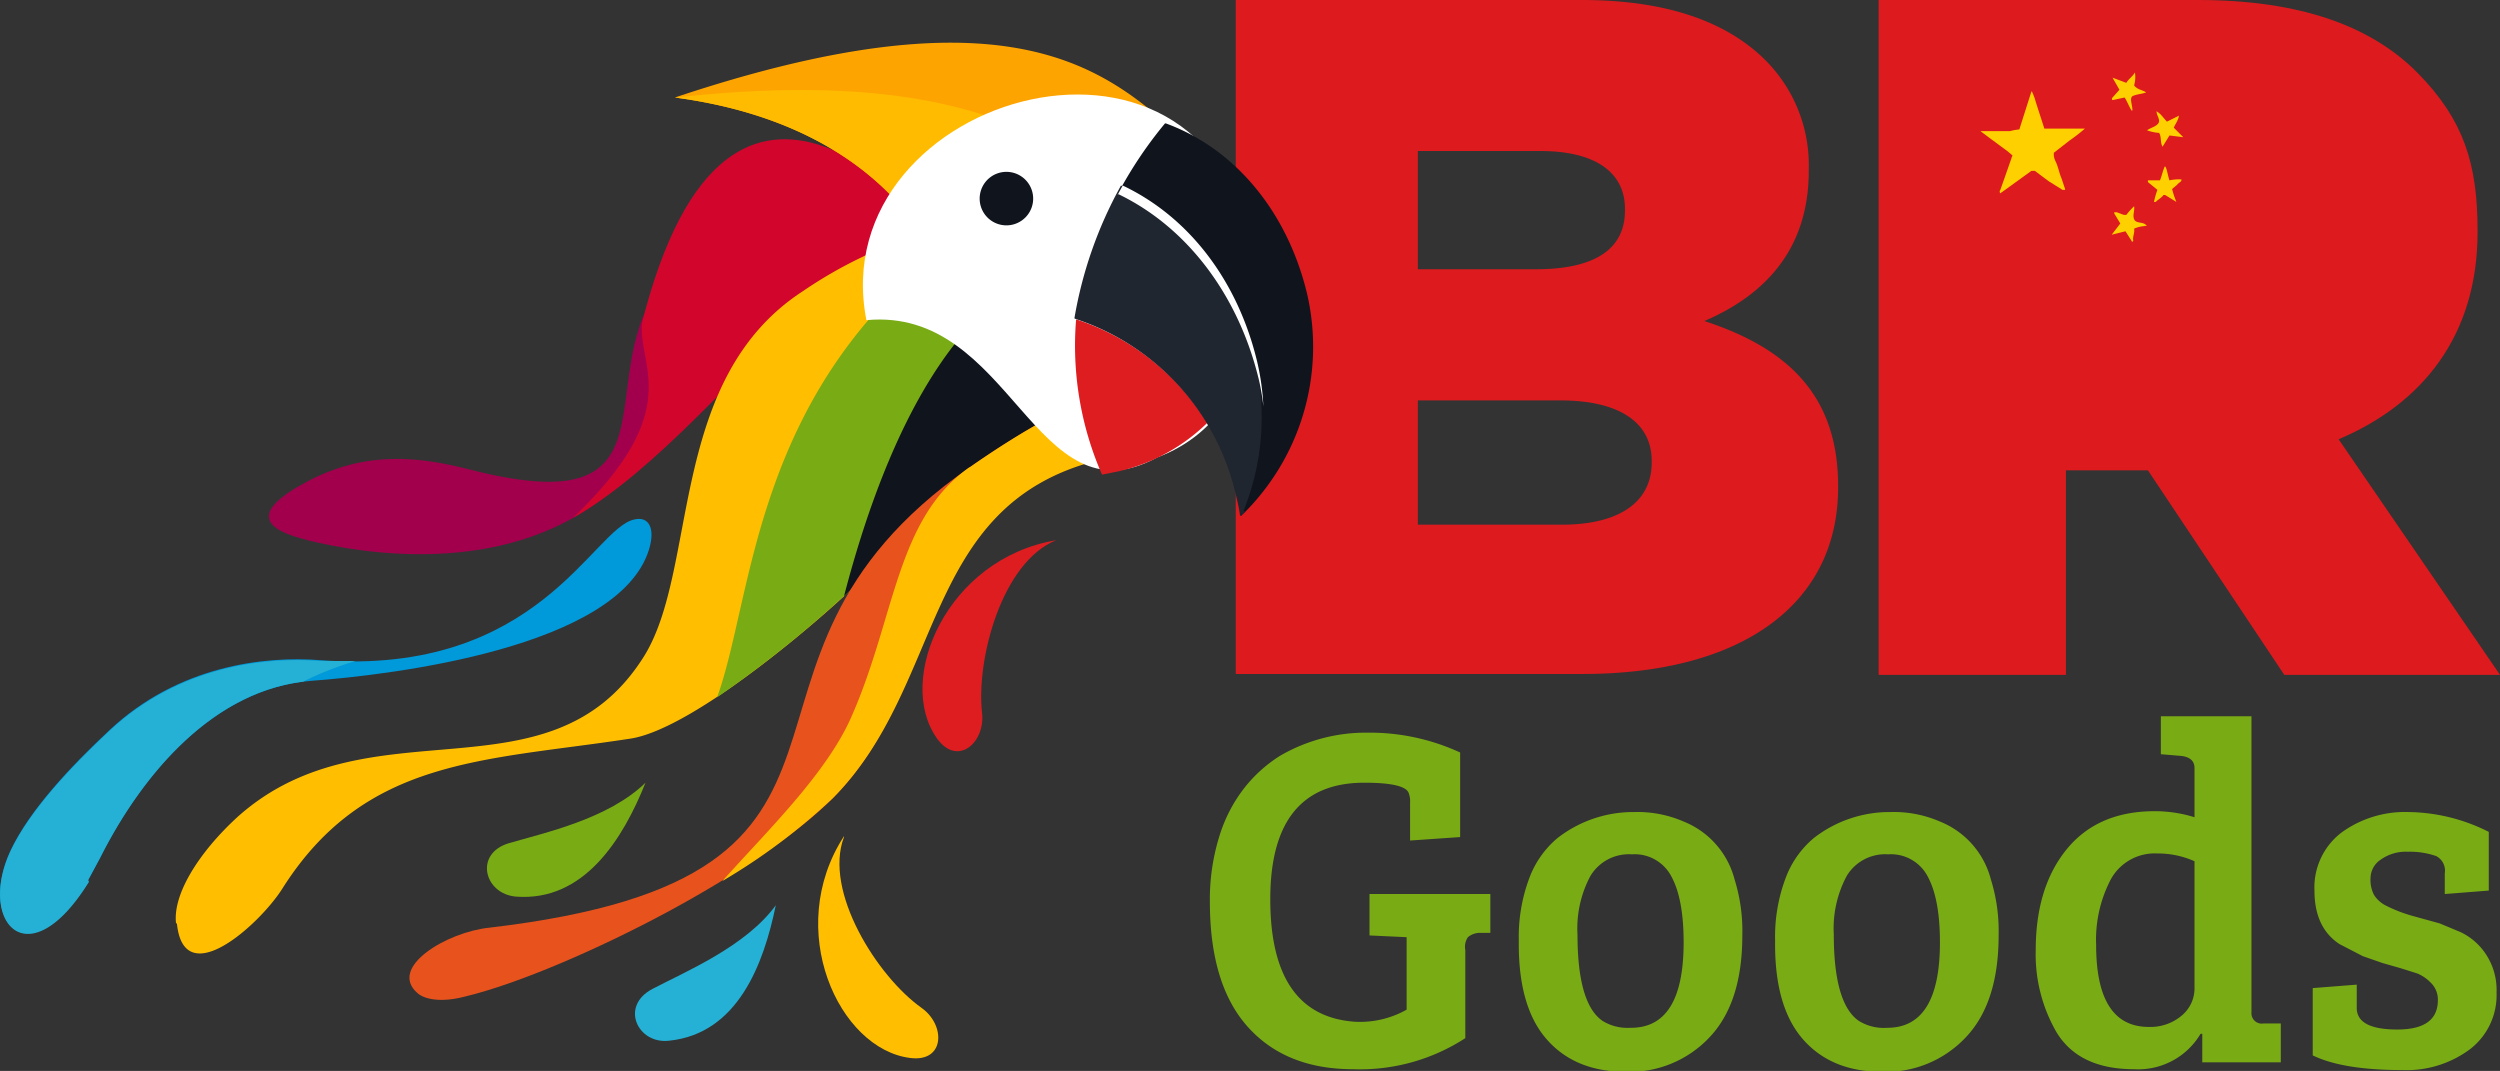
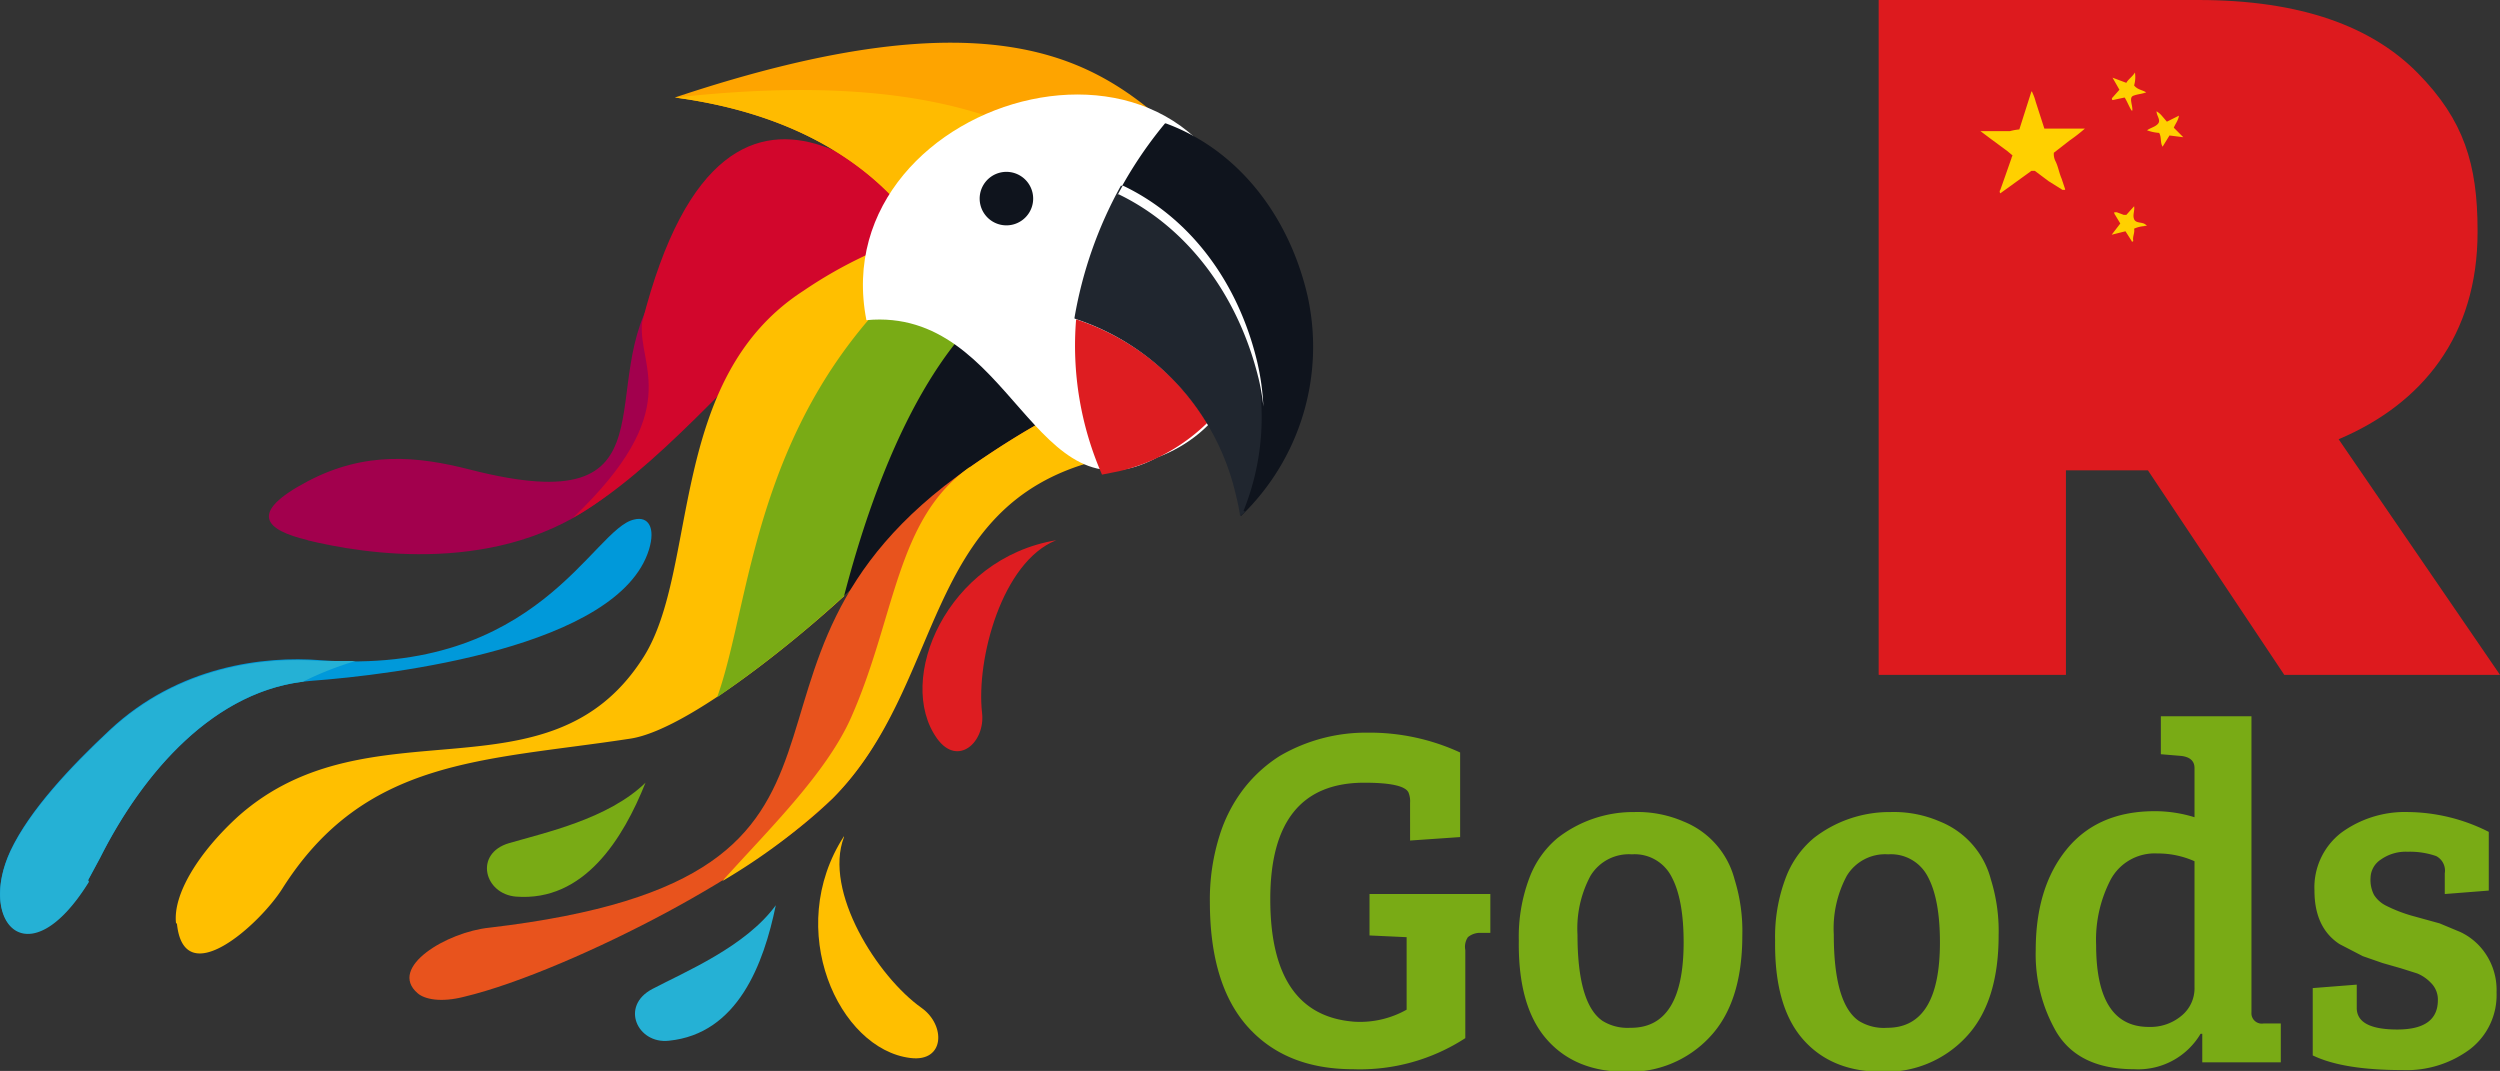
<svg xmlns="http://www.w3.org/2000/svg" id="Layer_1" data-name="Layer 1" preserveAspectRatio="none" viewBox="0 0 289.7 124.1">
  <rect x="0" y="0" width="289.7" height="124.1" fill="#333333" stroke="none" />
  <defs>
    <style>
      .cls-1, .cls-10 {
        fill: #79ab15;
      }

      .cls-2 {
        fill: #dd1a1e;
      }

      .cls-3 {
        fill: #a2004d;
      }

      .cls-10, .cls-11, .cls-12, .cls-13, .cls-14, .cls-15, .cls-3, .cls-4, .cls-5, .cls-6, .cls-7, .cls-8, .cls-9 {
        fill-rule: evenodd;
      }

      .cls-4 {
        fill: #d2062c;
      }

      .cls-5 {
        fill: #fea400;
      }

      .cls-6 {
        fill: #fb0;
      }

      .cls-7 {
        fill: #0099da;
      }

      .cls-8 {
        fill: #25b1d5;
      }

      .cls-9 {
        fill: #ffbf00;
      }

      .cls-11 {
        fill: #0f141d;
      }

      .cls-12 {
        fill: #e8531d;
      }

      .cls-13 {
        fill: #fff;
      }

      .cls-14 {
        fill: #de1d21;
      }

      .cls-15 {
        fill: #20262f;
      }

      .cls-16 {
        fill: #ffd000;
      }
    </style>
  </defs>
  <title>99eefb63-eb73-4e27-bade-65d97c87523d</title>
  <g>
    <path class="cls-1" d="M169.8,110.1v10.2a22.4,22.4,0,0,1-13,3.6q-7.8,0-12.2-4.9t-4.4-14.5a24.6,24.6,0,0,1,1.1-7.6,17.3,17.3,0,0,1,2.9-5.6,16.3,16.3,0,0,1,4.1-3.7,19.8,19.8,0,0,1,10.2-2.7,25,25,0,0,1,10.7,2.3V97l-5.8.4V93a2.6,2.6,0,0,0-.2-1.2q-.6-1.1-5.1-1.1-10.9,0-10.9,13.5t9.8,14.2a11,11,0,0,0,6-1.4v-8.4H163l-4.3-.2v-4.8h14v4.5h-1.3a2.2,2.2,0,0,0-1.3.5A2,2,0,0,0,169.8,110.1Z" />
    <path class="cls-1" d="M176,109a19.3,19.3,0,0,1,1.2-7.2,11.1,11.1,0,0,1,3.3-4.7,14.3,14.3,0,0,1,8.9-3,13.4,13.4,0,0,1,5.7,1.1,9.9,9.9,0,0,1,5.9,6.7,20.1,20.1,0,0,1,.9,6.5q0,7.8-3.8,11.8a12.7,12.7,0,0,1-9.7,4q-5.9,0-9.2-3.8T176,109Zm13,10.1q6.1,0,6.1-9.9,0-5-1.4-7.6a4.8,4.8,0,0,0-4.6-2.6,5.2,5.2,0,0,0-4.8,2.5,12.9,12.9,0,0,0-1.5,6.8q0,8,2.9,10A5.5,5.5,0,0,0,188.9,119.1Z" />
    <path class="cls-1" d="M205.7,109a19.3,19.3,0,0,1,1.2-7.2,11.1,11.1,0,0,1,3.3-4.7,14.3,14.3,0,0,1,8.9-3,13.4,13.4,0,0,1,5.7,1.1,9.9,9.9,0,0,1,5.9,6.7,20.1,20.1,0,0,1,.9,6.5q0,7.8-3.8,11.8a12.7,12.7,0,0,1-9.7,4q-5.9,0-9.2-3.8T205.7,109Zm13,10.1q6.1,0,6.1-9.9,0-5-1.4-7.6a4.8,4.8,0,0,0-4.6-2.6,5.2,5.2,0,0,0-4.8,2.5,12.9,12.9,0,0,0-1.5,6.8q0,8,2.9,10A5.5,5.5,0,0,0,218.7,119.1Z" />
    <path class="cls-1" d="M249.7,94a15.6,15.6,0,0,1,4.6.7V89q0-1.2-1.5-1.4l-2.4-.2V83h10.5v34.3a1.2,1.2,0,0,0,1.4,1.3h2v4.5h-9.1v-3.3H255a8.4,8.4,0,0,1-7.7,4.1q-6.4,0-9-4.3a18,18,0,0,1-2.4-9.5q0-7.3,3.6-11.7T249.7,94Zm4.6,20.4V99.8a10.4,10.4,0,0,0-4.3-.9,5.8,5.8,0,0,0-5.4,3,15.1,15.1,0,0,0-1.7,7.6q0,9.5,6.1,9.5a5.6,5.6,0,0,0,3.8-1.3A4.1,4.1,0,0,0,254.3,114.4Z" />
    <path class="cls-1" d="M282.3,99.2a9.3,9.3,0,0,0-3.3-.5,5,5,0,0,0-3.1.9,2.6,2.6,0,0,0-1.2,2.1,3.8,3.8,0,0,0,.4,2,3.5,3.5,0,0,0,1.3,1.2,17,17,0,0,0,3.4,1.3l2.9.8,2.4,1a7.2,7.2,0,0,1,2.2,1.6,7.5,7.5,0,0,1,2,5.4,7.9,7.9,0,0,1-3.1,6.6,12.3,12.3,0,0,1-7.8,2.4q-6.9,0-10.4-1.7v-7.8l5.1-.4v2.7q0,2.5,4.7,2.5t4.7-3.4a2.7,2.7,0,0,0-.8-2,4.6,4.6,0,0,0-1.6-1.1l-1.9-.6-2.1-.6-2.3-.8-2.7-1.4q-2.9-1.9-2.9-6.2a8,8,0,0,1,3.1-6.7,12.5,12.5,0,0,1,7.8-2.4,21.1,21.1,0,0,1,9.3,2.3v6.8l-5.1.4v-2.4A1.9,1.9,0,0,0,282.3,99.2Z" />
  </g>
  <g>
-     <path class="cls-2" d="M143.2,0h40.1c9.8,0,16.8,2.5,21.3,7a17.2,17.2,0,0,1,5,12.6v.2c0,9.1-5.1,14.4-12.1,17.4,9.5,3.1,15.5,8.5,15.5,19.1v.2c0,13.4-11,21.6-29.6,21.6H143.2Zm34.8,31.2c6.6,0,10.3-2.2,10.3-6.8v-.2c0-4.2-3.4-6.7-9.8-6.7H164.3V31.2ZM181,60.8c6.6,0,10.4-2.6,10.4-7.2v-.2c0-4.2-3.4-7-10.6-7H164.3V60.8Z" />
    <path class="cls-2" d="M217.7,0h37c12,0,20.2,3.1,25.5,8.5s6.9,10.5,6.9,18.2v.2c0,12-6.4,19.9-16.1,24l18.7,27.3h-25L248.9,54.5h-9.5V78.2H217.7Z" />
  </g>
  <g>
    <path class="cls-3" d="M35.6,62.6c6.6,1.6,22.4,4.2,34.2-4.8,9.5-7.3,17.1-16.1,24.1-22.4s11.5-7.5,15.7-7.9c-8.3-4.9-26.7-3.1-33.2,5.8-8,11,2.9,27.5-22,21.1-5.9-1.5-12-2.2-18.8,1.4s-5,5.6.1,6.8" />
    <path class="cls-4" d="M66.4,60c9.5-5.3,19.2-17.2,27.5-24.7,6.3-5.7,11.5-7.5,15.7-7.9-1.7-1-25-30.4-35.2,10-.5,5.1,5.1,10.1-8,22.6" />
    <path class="cls-5" d="M78.2,11.3c37.1-12.4,48.9-4.1,57.4,3.4l-.3.2a21.6,21.6,0,0,0-15.8-2.4,29.9,29.9,0,0,0-16.3,10.1C98.7,18,91,13,78.2,11.3" />
    <path class="cls-6" d="M78.2,11.3h.1c17.1-1.9,28.7-.5,37.1,2.5a29.5,29.5,0,0,0-12.2,8.8C98.7,18,91,13,78.2,11.3" />
    <path class="cls-7" d="M10.2,102l1.4-2.6C16.5,89.6,24.9,79.8,36,78.9c9.6-.7,35.7-3.9,39.2-15.2.8-2.6-.1-3.9-1.7-3.5-4.8,1-11.1,18.2-36.4,16.3-6.4-.5-16.4.6-24.4,8.1-4.5,4.2-9.3,9.3-11.5,14-3.8,8.2,2.1,14.8,9.1,3.5" />
    <path class="cls-8" d="M10.2,102l1.4-2.6C16.4,89.9,24.4,80.3,35.1,79a37,37,0,0,1,6.1-2.4H37.1c-6.4-.5-16.4.6-24.4,8.1-4.5,4.2-9.3,9.3-11.5,14-3.8,8.2,2.1,14.8,9.1,3.5" />
    <path class="cls-9" d="M20.4,107c-.4-3.4,2.7-8.3,7.2-12.4,15.3-13.6,36.1-1.2,47-18.5,6.4-10.2,2.7-32.2,18.5-42.4a51.4,51.4,0,0,1,15-7,68,68,0,0,1,21.5,18.8,16,16,0,0,1-5.9,6.1c-6.1,3.7-19,10.6-23.3,15S80.5,84.5,73,85.6C56,88.2,42.3,87.8,32.7,103c-2.6,4.1-11.4,12.1-12.2,4" />
    <path class="cls-10" d="M129.7,45.4c-4.3,8.2-21.6,13.4-29.2,21.1A134.5,134.5,0,0,1,83.1,80.8c4.3-11.9,4.1-35.5,27.3-52.8a67.7,67.7,0,0,1,19.3,17.4" />
    <path class="cls-11" d="M123.8,51.5c-6.1,3.7-19,10.6-23.3,15l-2.7,2.6c5.7-21.9,13.6-32.2,20.2-35.9a66.9,66.9,0,0,1,11.9,12.5,18.3,18.3,0,0,1-6.1,5.8" />
    <path class="cls-12" d="M48.4,115.1c-3.5-3,3.4-7.1,8.3-7.6,51.2-6,22.6-30.3,55.6-53.3,7.3-5.1,12.9-7.9,17.1-9.2,2.8,6.4,5.7,6.6-2.4,8.4-20.5,4.5-17.4,25.9-30.5,39.1-4.2,4.2-11.4,9-19.2,13.2s-17.2,8.3-23.5,9.8c-2.7.7-4.6.3-5.4-.4" />
    <path class="cls-9" d="M112.3,54.2c7.3-5.1,12.9-7.9,17.1-9.2,4.3,5.7,4.4,6.6-2.4,8.4-20.3,5.3-17.4,25.9-30.5,39.1a71.4,71.4,0,0,1-12.8,9.6c5.2-5.8,12-12.4,14.9-18.9,5.2-11.7,5.2-23.1,13.8-29.1" />
    <path class="cls-9" d="M97.8,97c-2.4,6.3,3.9,16.2,9,19.8,2.8,2,2.7,6.3-1.3,5.8-8.3-1-14.7-14.9-7.7-25.7" />
    <path class="cls-8" d="M89.9,104.9c-1.4,6.8-4.4,14.9-12.4,15.7-3.6.4-5.7-4-1.9-6s10.8-4.9,14.3-9.7" />
    <path class="cls-13" d="M145.2,30.9c1.3,12.2-4,19.5-11.1,22.1-14.3,7.8-16.8-17.5-33.7-15.9-5.2-26.5,41.2-39.6,44.8-6.3" />
    <path class="cls-14" d="M139.9,49a21.6,21.6,0,0,1-10.2,5.6l-2,.4a37.3,37.3,0,0,1-3-18,28.2,28.2,0,0,1,15.2,12" />
    <path class="cls-11" d="M135.1,14.3c8.2,3,14.2,10.5,16.4,19.9a27.2,27.2,0,0,1-7.7,25.6c-.1-.8-.3-1.7-.5-2.5a28.1,28.1,0,0,0-18.7-20.4,48.2,48.2,0,0,1,10.4-22.6" />
    <path class="cls-11" d="M115.9,20a3.1,3.1,0,1,1-2.3,3.7,3.1,3.1,0,0,1,2.3-3.7" />
    <path class="cls-15" d="M144.3,59.3l-.6.5c-.1-.8-.3-1.7-.5-2.5a28.1,28.1,0,0,0-18.7-20.4,48.2,48.2,0,0,1,5.4-15.4c7.8,3.7,13.4,11.2,15.6,20.5a29,29,0,0,1-1.4,17.2" />
    <path class="cls-13" d="M129.5,22.6l.6-1.1c7.8,3.7,13.4,11.2,15.6,20.5a28,28,0,0,1,.7,5.1,29.3,29.3,0,0,0-.5-3c-2.3-9.7-8.2-17.7-16.3-21.6" />
    <path class="cls-14" d="M122.4,62.6c-6.3,2.5-9.3,13.8-8.6,20,.4,3.4-2.8,6.3-5.2,3-4.9-6.8,1.1-20.9,13.8-23" />
    <path class="cls-10" d="M74.8,90.7c-2.6,6.5-7.1,13.8-15,13.2-3.7-.3-4.9-5-.8-6.2s11.5-2.8,15.8-7" />
  </g>
  <g>
    <path class="cls-16" d="M235.4,19.8l-3.6,2.6c-.1-.1-.1-.3,0-.4l.6-1.7.7-2c0-.1.1-.2.1-.3l-.6-.5-1.9-1.4-.8-.6-.4-.3h3.4A5.9,5.9,0,0,1,234,15l1.4-4.4c.1,0,.1.1.1.1a6.2,6.2,0,0,1,.4,1.1l1,3.1h4.7a20,20,0,0,1-1.8,1.4l-1.8,1.4a1.8,1.8,0,0,0,.2,1c.3.6.4,1.3.7,2l.4,1.2a.4.4,0,0,1,0,.1H239L237.4,21l-1.6-1.2Z" />
    <path class="cls-16" d="M248.7,10.7c-.5.2-1,.2-1.5.4s-.1,1-.1,1.6-.6-1-.9-1.4l-1.4.3c-.1-.1-.1-.2,0-.3l.8-.9L244.8,9l1.6.6c.2-.4.7-.7,1-1.2a3.6,3.6,0,0,1-.1,1.5C247.7,10.4,248.2,10.4,248.7,10.7Z" />
-     <path class="cls-16" d="M248.9,21.1v-.2h1.4c.2-.5.3-1,.5-1.5s.4,1,.6,1.5a4.6,4.6,0,0,1,1.4-.1c0,.3-.4.4-.5.6l-.6.5a10.8,10.8,0,0,0,.5,1.5l-1.3-.8h-.2c-.2.3-.6.5-.9.8h-.2a10.4,10.4,0,0,1,.4-1.4Z" />
    <path class="cls-16" d="M251.1,14.1l1.4-.7c-.1.6-.4.9-.6,1.4l1.1,1.1-1.6-.2-.8,1.3c-.3-.5-.1-1.1-.4-1.6a4.9,4.9,0,0,1-1.4-.3c.4-.3,1-.4,1.3-.8s-.2-.9-.2-1.4a2.3,2.3,0,0,1,.6.5Z" />
-     <path class="cls-16" d="M247.3,23.9c.1.5-.2,1,0,1.5s.9.3,1.3.6-.1.1-.1.2a3.5,3.5,0,0,0-1.2.3c.1.5-.2.9-.1,1.4a.1.1,0,0,1-.2,0l-.7-1.1-1.6.4,1-1.3-.6-1a.4.4,0,0,1-.1-.3h.3l.8.3h.3A8.5,8.5,0,0,1,247.3,23.9Z" />
+     <path class="cls-16" d="M247.3,23.9c.1.5-.2,1,0,1.5s.9.3,1.3.6-.1.1-.1.2a3.5,3.5,0,0,0-1.2.3c.1.5-.2.9-.1,1.4a.1.1,0,0,1-.2,0l-.7-1.1-1.6.4,1-1.3-.6-1a.4.4,0,0,1-.1-.3h.3l.8.3h.3Z" />
  </g>
</svg>